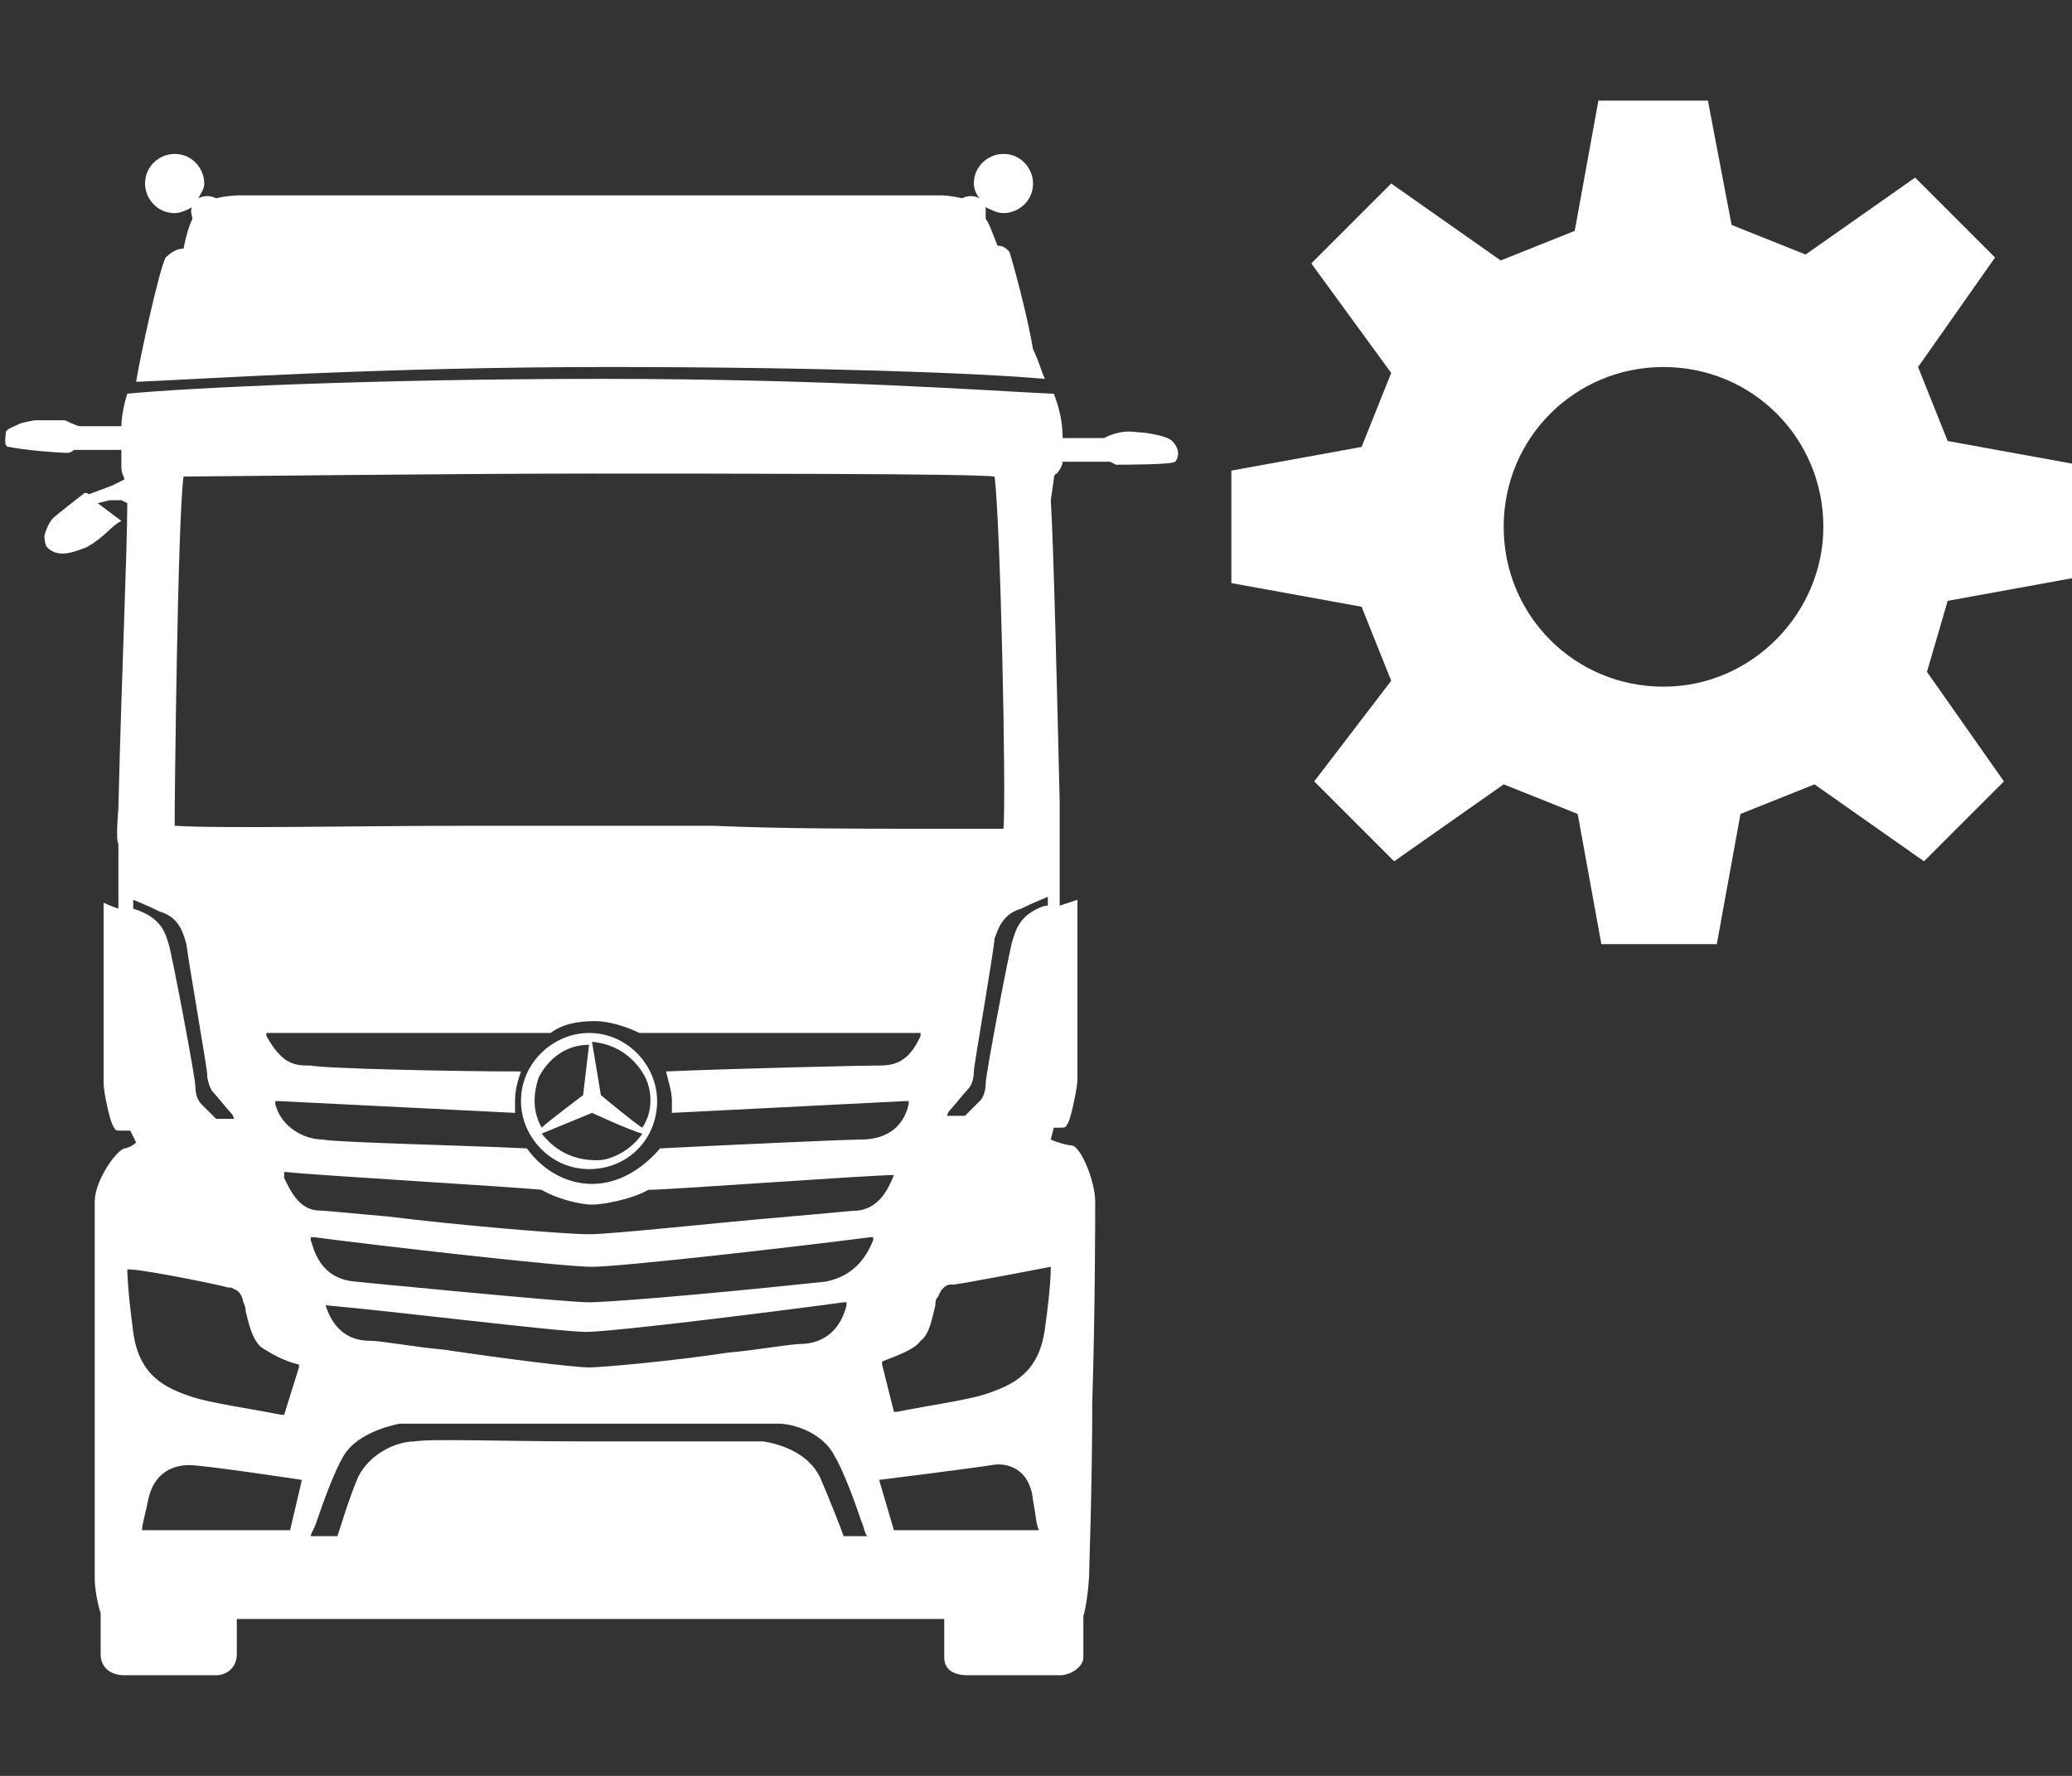
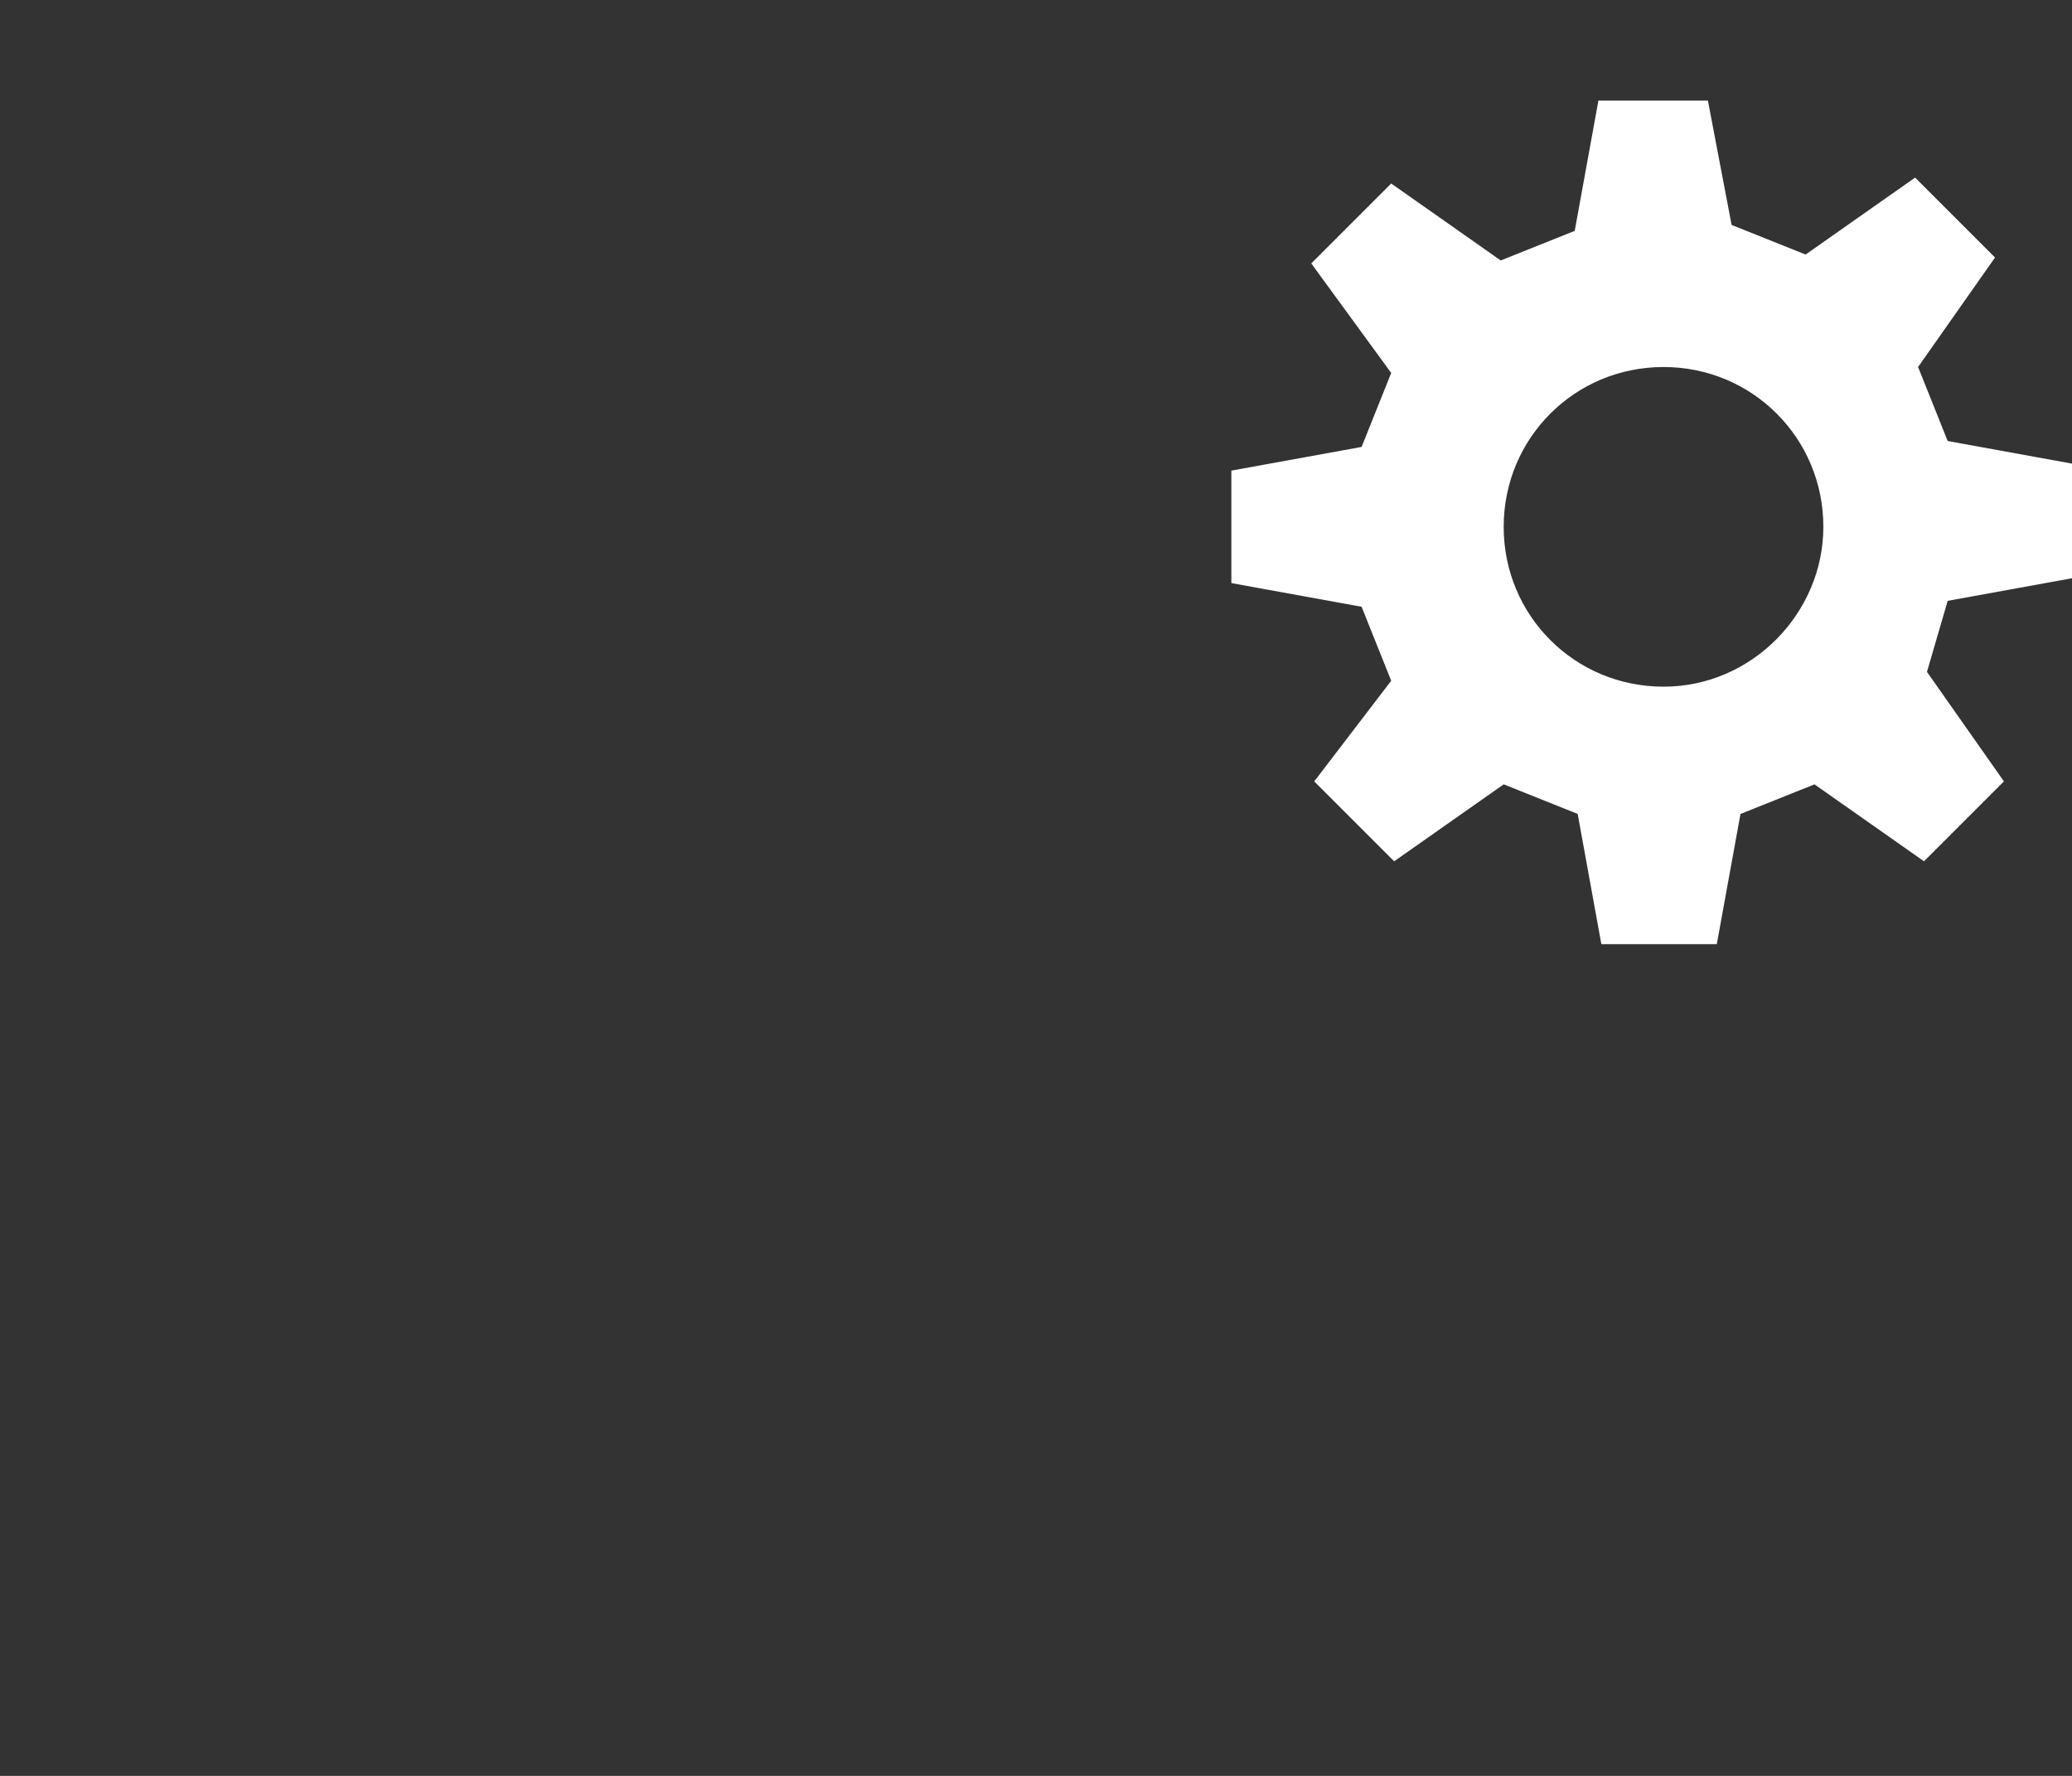
<svg xmlns="http://www.w3.org/2000/svg" version="1.1" id="Ebene_1" x="0px" y="0px" viewBox="0 0 70 60" style="enable-background:new 0 0 70 60;" xml:space="preserve">
  <rect x="0" y="0" width="70" height="60" fill="#333333" stroke="none" />
  <style type="text/css">
	.st0{fill:#FFFFFF;}
	.st1{fill-rule:evenodd;clip-rule:evenodd;fill:#FFFFFF;}
</style>
  <title>icon-mto-3-truck_config--default</title>
  <g>
    <path class="st0" d="M65.8,20.3l4.4-0.8v-3.8l-4.4-0.8l-1-2.5l2.6-3.7L64.7,6L61,8.6l-2.5-1l-0.8-4.2H54l-0.8,4.4l-2.5,1L47,6.2   l-2.7,2.7l2.7,3.7l-1,2.5l-4.4,0.8v3.8l4.4,0.8l1,2.5l-2.6,3.4l2.7,2.7l3.7-2.6l2.5,1l0.8,4.4H58l0.8-4.4l2.5-1l3.7,2.6l2.7-2.7   l-2.6-3.7L65.8,20.3z M56.2,23.2c-3,0-5.4-2.4-5.4-5.4s2.4-5.4,5.4-5.4s5.4,2.4,5.4,5.4C61.6,20.7,59.2,23.2,56.2,23.2   C56.2,23.2,56.2,23.2,56.2,23.2z" />
    <g>
-       <path class="st1" d="M36.2,38.7c-0.1,0-0.5-0.1-0.7-0.2l0.1-0.4l0.2,0c0.2,0,0.2,0,0.3-0.2c0.1-0.2,0.3-1.2,0.3-1.4    c0-0.3,0-6.1,0-6.1s-0.3,0.1-0.6,0.2c0-0.7,0-1.5,0-2.3c0,0,0-1.2,0-1.2c-0.1-4.2-0.2-8.5-0.3-10.2l0.1-0.7c0,0,0-0.2,0.1-0.2    c0.1-0.1,0.2-0.3,0.2-0.4c0,0,1.6,0,1.6,0c0,0,0.2,0.1,0.2,0.1c0.3,0,1.9,0,2-0.1c0.1-0.1,0.2-0.4-0.1-0.7c-0.2-0.2-1-0.3-1.2-0.3    c-0.6-0.1-1.1,0.2-1.1,0.2c0,0-1.4,0-1.4,0c0-0.5-0.1-1-0.3-1.5c0,0,0,0-0.1,0c-2.1-0.1-7.6-0.5-15.1-0.5c-7.8,0-14,0.3-16.1,0.5    c-0.1,0.3-0.2,0.8-0.2,1.1c0,0-1.1,0-1.4,0c-0.1,0-0.5-0.2-0.5-0.2c-0.1,0-0.8,0-1,0c-0.1,0-0.5,0.1-0.5,0.1    c-0.2,0.1-0.5,0.2-0.5,0.3c0,0.1-0.1,0.5,0.1,0.5c0.5,0.1,1.6,0.2,2,0.2c0.1,0,0.2-0.1,0.2-0.1c0,0,1.6,0,1.6,0c0,0.1,0,0.1,0,0.2    c0,0.1,0,0.3,0,0.4c0,0.2,0.1,0.3,0.1,0.4l-0.4,0.2L3,16.7c0,0-0.1-0.1-0.2,0c0,0-0.9,0.7-1,0.8c-0.2,0.2-0.3,0.6-0.3,0.6    s0,0.3,0.1,0.4c0.4,0.4,1,0.1,1.3,0c0.4-0.2,0.8-0.6,0.8-0.6s0.2-0.2,0.4-0.3l-0.8-0.6l0,0l0.4-0.1l0.4,0l0.2,0.1    c0,1.6-0.2,6-0.3,10.3c0,0-0.1,1.1,0,1.2c0,0.8,0,1.5,0,2.2c-0.3-0.1-0.5-0.2-0.5-0.2s0,5.8,0,6.1c0,0.3,0.2,1.2,0.3,1.4    c0.1,0.2,0.1,0.2,0.3,0.2l0.3,0l0.2,0.4c-0.1,0.1-0.3,0.2-0.4,0.2c-0.3,0.1-1,1.1-1,1.8c0,0.4,0,3.7,0,7c0,2.8,0,5.5,0,5.7    c0,0.4,0.1,0.9,0.2,1.2v1.4c0,0.4,0.3,0.7,0.8,0.7h3.1c0.4,0,0.7-0.3,0.7-0.7v-1.2h23.9V56c0,0.4,0.3,0.6,0.8,0.6h3.1    c0.4,0,0.8-0.3,0.8-0.6v-1.4c0.1-0.3,0.2-1.1,0.2-1.6c0-0.2,0.1-2.8,0.1-5.6C37,44.3,37,41,37,40.6C37,39.9,36.5,38.7,36.2,38.7z     M34.5,30.7c0.4-0.2,0.9-0.4,0.9-0.4s0,0.1,0,0.3c0,0-0.1,0-0.1,0c-0.9,0.3-1,0.9-1.1,1.2c-0.1,0.3-0.9,4.5-0.9,4.8    c0,0.3-0.1,0.5-0.2,0.6c-0.1,0.1-0.3,0.3-0.5,0.5l-0.6,0c0,0,0-0.1,0.1-0.2c0.1-0.1,0.5-0.6,0.6-0.7c0.1-0.1,0.2-0.3,0.2-0.6    c0-0.2,0.7-4.2,0.7-4.5C33.7,31.5,33.8,30.9,34.5,30.7z M6.2,16.1c0.8,0,9.2-0.1,13.7-0.1c4.5,0,12.9,0,13.7,0.1    C33.8,17.6,34,27,33.9,28c-0.6,0-1.5,0-2.8,0c-2.1,0-4.7,0-7-0.1l0,0c-1.7,0-3.3,0-4.2,0c-0.9,0-2.5,0-4.2,0c-3.6,0-8.1,0.1-9.8,0    C5.9,27,6,17.6,6.2,16.1z M22.7,37.2c0,0.1,0,0.3,0,0.4l7.9-0.4c0,0,0,0,0.1,0c0,0,0,0,0,0.1c-0.2,0.9-0.9,1.2-1.6,1.2    c-0.5,0-4.9,0.2-6.8,0.3C21.7,39.5,20.9,40,20,40c-0.9,0-1.7-0.5-2.2-1.2c-2-0.1-6.5-0.2-6.9-0.3c-0.6,0-1.4-0.4-1.6-1.2    c0,0,0,0,0-0.1c0,0,0,0,0.1,0l8,0.4c0-0.1,0-0.2,0-0.4c0-0.4,0.1-0.7,0.2-1c-2.3,0-6.7-0.1-7.1-0.2l-0.1,0c-0.5,0-0.9-0.1-1.4-1    c0,0,0,0,0-0.1c0,0,0,0,0.1,0h9.5c0.4-0.3,0.9-0.4,1.5-0.4c0.5,0,1.1,0.2,1.5,0.4H31c0,0,0,0,0.1,0c0,0,0,0,0,0.1    c-0.4,0.9-0.9,1-1.4,1l-0.1,0c-0.4,0-4.8,0.1-7.1,0.2C22.6,36.6,22.7,36.9,22.7,37.2z M30.2,39.7L30.2,39.7    c-0.2,0.5-0.5,1.1-1.2,1.2c-0.2,0-1.1,0.1-2.3,0.2c-2.4,0.2-6,0.6-6.8,0.6c-0.8,0-4.4-0.3-6.8-0.6c-1.2-0.1-2.1-0.2-2.3-0.2    c-0.7,0-1-0.7-1.2-1.1l0-0.1c0,0,0,0,0-0.1c0,0,0,0,0.1,0c0.8,0.1,7.7,0.5,8.6,0.6c0,0,0,0,0,0c0.5,0.3,1.3,0.5,1.7,0.5    c0.4,0,1.4-0.2,1.9-0.5c0,0,0,0,0,0C22.6,40.2,29.4,39.7,30.2,39.7C30.2,39.6,30.2,39.6,30.2,39.7C30.2,39.7,30.2,39.7,30.2,39.7z     M4.5,30.7c0-0.2,0-0.3,0-0.3s0.5,0.2,0.9,0.4c0.7,0.2,0.8,0.8,0.9,1.1C6.3,32.1,7,36.1,7,36.3c0,0.2,0.1,0.5,0.2,0.6    c0.1,0.1,0.5,0.6,0.6,0.7c0.1,0.1,0.1,0.2,0.1,0.2l-0.6,0c-0.2-0.2-0.5-0.5-0.5-0.5c-0.1-0.1-0.2-0.3-0.2-0.6    c0-0.3-0.8-4.5-0.9-4.8C5.6,31.6,5.5,31,4.5,30.7C4.6,30.7,4.5,30.7,4.5,30.7z M4.3,42.9C4.3,42.8,4.3,42.8,4.3,42.9    C4.4,42.8,4.4,42.8,4.3,42.9c0.1-0.1,3.1,0.5,3.4,0.6l0.1,0c0.2,0.1,0.3,0.1,0.4,0.4c0,0.1,0.1,0.2,0.1,0.4    c0.1,0.4,0.2,0.9,0.5,1.2c0,0,0,0,0,0c0.3,0.2,0.8,0.5,1.3,0.6c0,0,0,0,0,0.1l-0.5,1.6c0,0,0,0-0.1,0c0,0,0,0,0,0    c-1-0.2-2.4-0.4-3-0.6c-0.9-0.3-1.8-0.7-2-2.2C4.3,43.5,4.3,42.9,4.3,42.9z M9.8,51.7h-5c0-0.2,0.1-0.5,0.2-1    c0.2-1,0.9-1.2,1.4-1.2c0.5,0,3.8,0.5,3.8,0.5L9.8,51.7z M29.2,51.9h-0.7c-0.1-0.3-0.5-1.3-0.8-2c-0.4-0.8-1.3-1.1-1.9-1.2    c-0.6,0-3.1,0-5.9,0c-2.9,0-5.3-0.1-5.9,0c-0.6,0-1.5,0.4-1.9,1.2c-0.3,0.7-0.6,1.7-0.7,2h-0.7l-0.1,0c0,0-0.1,0-0.1,0    c0,0,0,0,0,0c0-0.1,0.1-0.2,0.2-0.5c0.2-0.6,0.6-1.7,0.9-2.2c0.4-0.7,1.4-1,1.9-1.1c0.3,0,1.1,0,2.1,0c1.1,0,2.7,0,4.3,0    c1.6,0,3.2,0,4.3,0c1,0,1.8,0,2.1,0c0.5,0,1.5,0.3,1.9,1.1c0.3,0.5,0.7,1.6,0.9,2.2c0.1,0.2,0.1,0.4,0.2,0.5c0,0,0,0,0,0    C29.3,51.9,29.2,51.9,29.2,51.9z M11,44.1C11,44.1,11,44.1,11,44.1C11.1,44,11.1,44,11,44.1c2.3,0.2,7.9,0.9,8.8,0.9    c0.9,0,6.5-0.7,8.7-1c0,0,0,0,0.1,0c0,0,0,0,0,0.1c-0.1,0.4-0.4,1.2-1.4,1.3c-0.5,0-1.5,0.2-2.6,0.3c-2,0.3-4.3,0.5-4.7,0.5    c-0.5,0-2.9-0.3-4.9-0.6c-1.1-0.1-2.1-0.3-2.5-0.3C11.4,45.3,11.1,44.4,11,44.1z M27.9,43.3c-4.7,0.5-7.5,0.7-8,0.7    c-0.8,0-7.9-0.7-7.9-0.7c-1.2-0.1-1.4-1.1-1.5-1.4c0,0,0,0,0-0.1c0,0,0,0,0.1,0c2.3,0.3,8.4,1,9.4,1c1,0,7.1-0.7,9.4-1    c0,0,0,0,0.1,0c0,0,0,0,0,0.1C29.3,42.4,28.9,43.1,27.9,43.3z M30.2,51.7L29.7,50c0,0,3.2-0.4,3.8-0.5c0.5-0.1,1.3,0.1,1.4,1.2    c0.1,0.5,0.1,0.8,0.2,1H30.2z M35.3,44.9c-0.2,1.5-1.1,1.9-2,2.2c-0.6,0.2-2,0.4-3,0.6c0,0,0,0,0,0c0,0,0,0-0.1,0l-0.4-1.6    c0,0,0-0.1,0-0.1c0.5-0.2,1.1-0.4,1.3-0.7l0,0c0.3-0.2,0.4-0.8,0.5-1.2c0-0.1,0-0.2,0.1-0.3c0.1-0.3,0.3-0.4,0.4-0.4l0.1,0    c0.2,0,3.3-0.6,3.3-0.6c0,0,0,0,0,0c0,0,0,0,0,0C35.5,42.9,35.5,43.5,35.3,44.9z" />
-       <path class="st1" d="M35.3,12.8c-0.1-0.2-0.2-0.6-0.4-1c-0.2-1.2-0.7-3-0.8-3.3c-0.1-0.1-0.2-0.2-0.4-0.2    c-0.2-0.5-0.3-0.8-0.4-0.9c0,0,0,0,0,0c0-0.1,0-0.3,0-0.4c0.2,0.1,0.4,0.2,0.6,0.2c0.5,0,1-0.4,1-1c0-0.5-0.4-1-1-1    c-0.5,0-1,0.4-1,1c0,0.2,0.1,0.4,0.2,0.5c-0.2-0.1-0.4-0.1-0.6,0c-0.4-0.1-0.7-0.1-0.7-0.1H8.1c0,0-0.4,0-0.8,0.1    c-0.2-0.1-0.4-0.1-0.6,0c0.1-0.2,0.2-0.3,0.2-0.5c0-0.5-0.4-1-1-1c-0.5,0-1,0.4-1,1c0,0.5,0.4,1,1,1c0.2,0,0.4-0.1,0.6-0.2    c-0.1,0.1,0,0.3,0,0.4c0,0,0,0,0,0c-0.1,0.2-0.2,0.5-0.3,1c-0.2,0-0.4,0.1-0.6,0.3c-0.2,0.3-0.9,3.5-1,4.2c0,0,0,0,0,0    c2.4-0.1,8.3-0.5,15.9-0.5C27.7,12.4,33,12.6,35.3,12.8" />
      <g>
-         <path class="st0" d="M22.2,37.2c0-1.2-1-2.3-2.3-2.3c-1.2,0-2.3,1-2.3,2.3c0,1.2,1,2.3,2.3,2.3C21.2,39.5,22.2,38.5,22.2,37.2     L22.2,37.2z M19.9,35.3L19.7,37c0,0-1.2,0.9-1.4,1.1c-0.4-0.7-0.2-1.4-0.1-1.7C18.3,36.2,18.8,35.3,19.9,35.3L19.9,35.3z      M21.7,38.3c-0.4,0.6-1.1,0.9-1.5,0.9c-0.3,0-1.2,0-1.9-0.9l1.7-0.7C20,37.6,21.3,38.2,21.7,38.3L21.7,38.3z M21.8,36.4     c0.2,0.4,0.3,1.1-0.1,1.7C21.5,38,20.3,37,20.3,37l-0.3-1.8C21.2,35.3,21.7,36.2,21.8,36.4L21.8,36.4z" />
-       </g>
+         </g>
    </g>
  </g>
</svg>